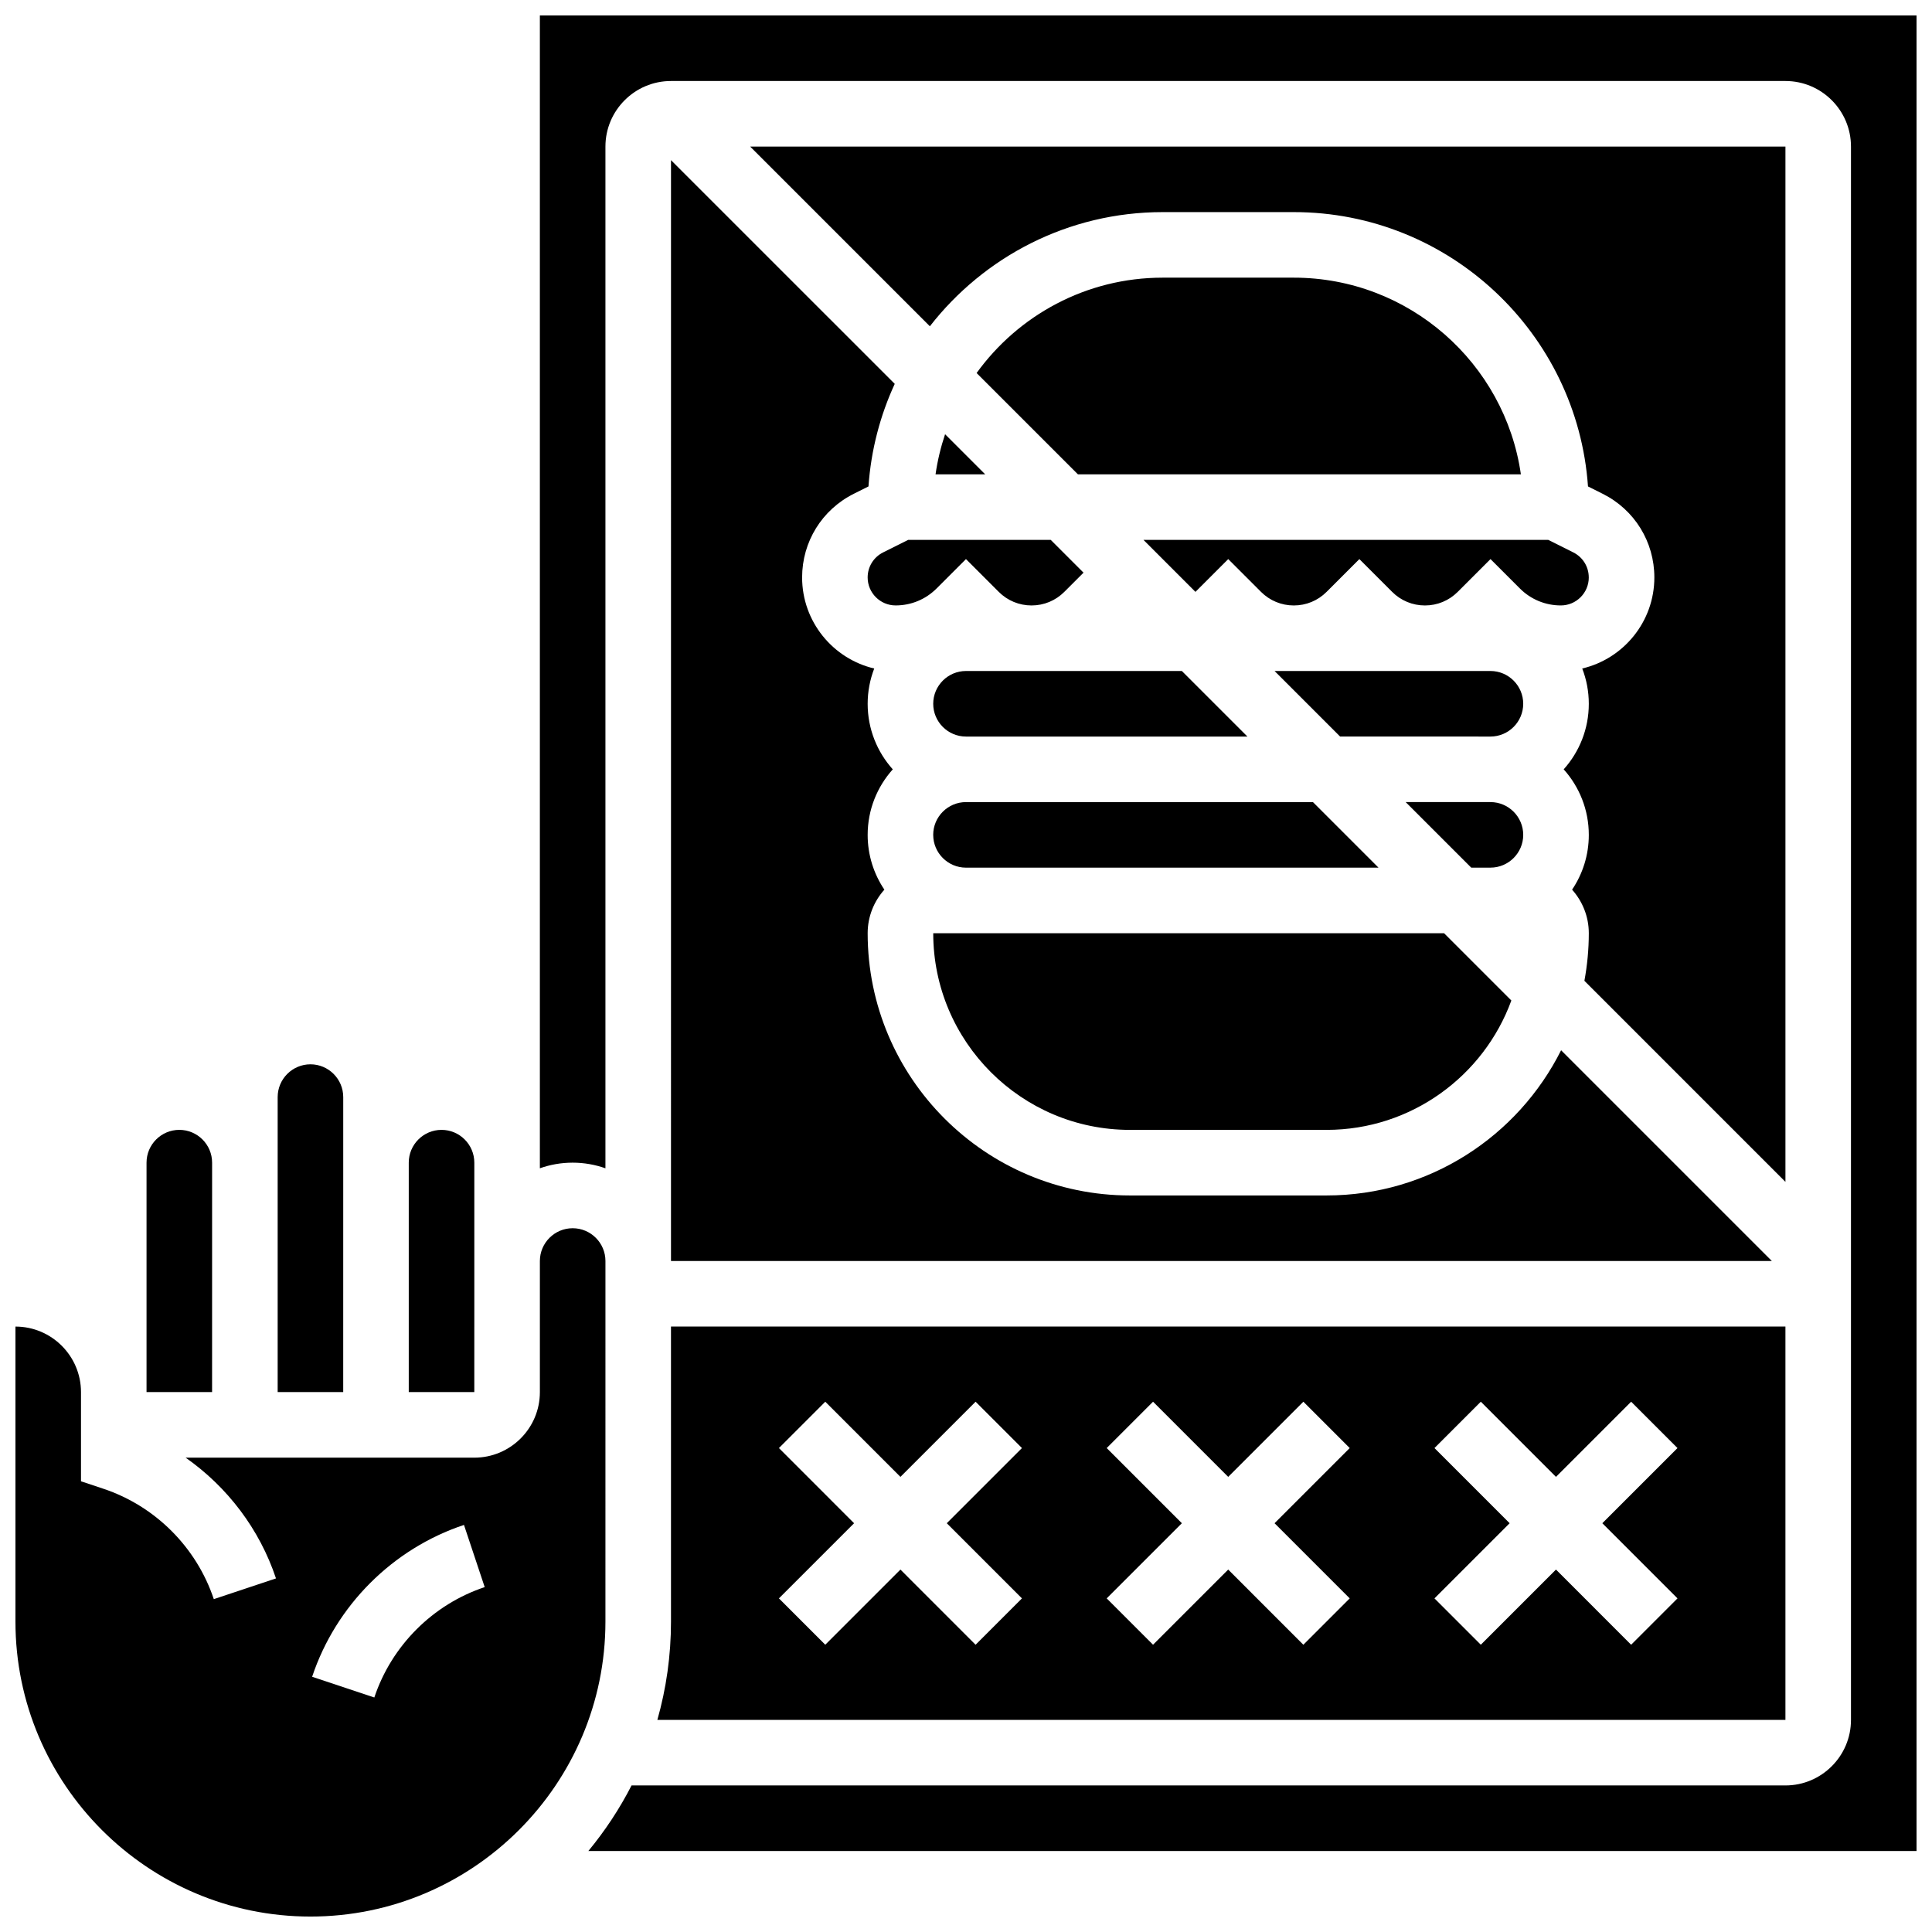
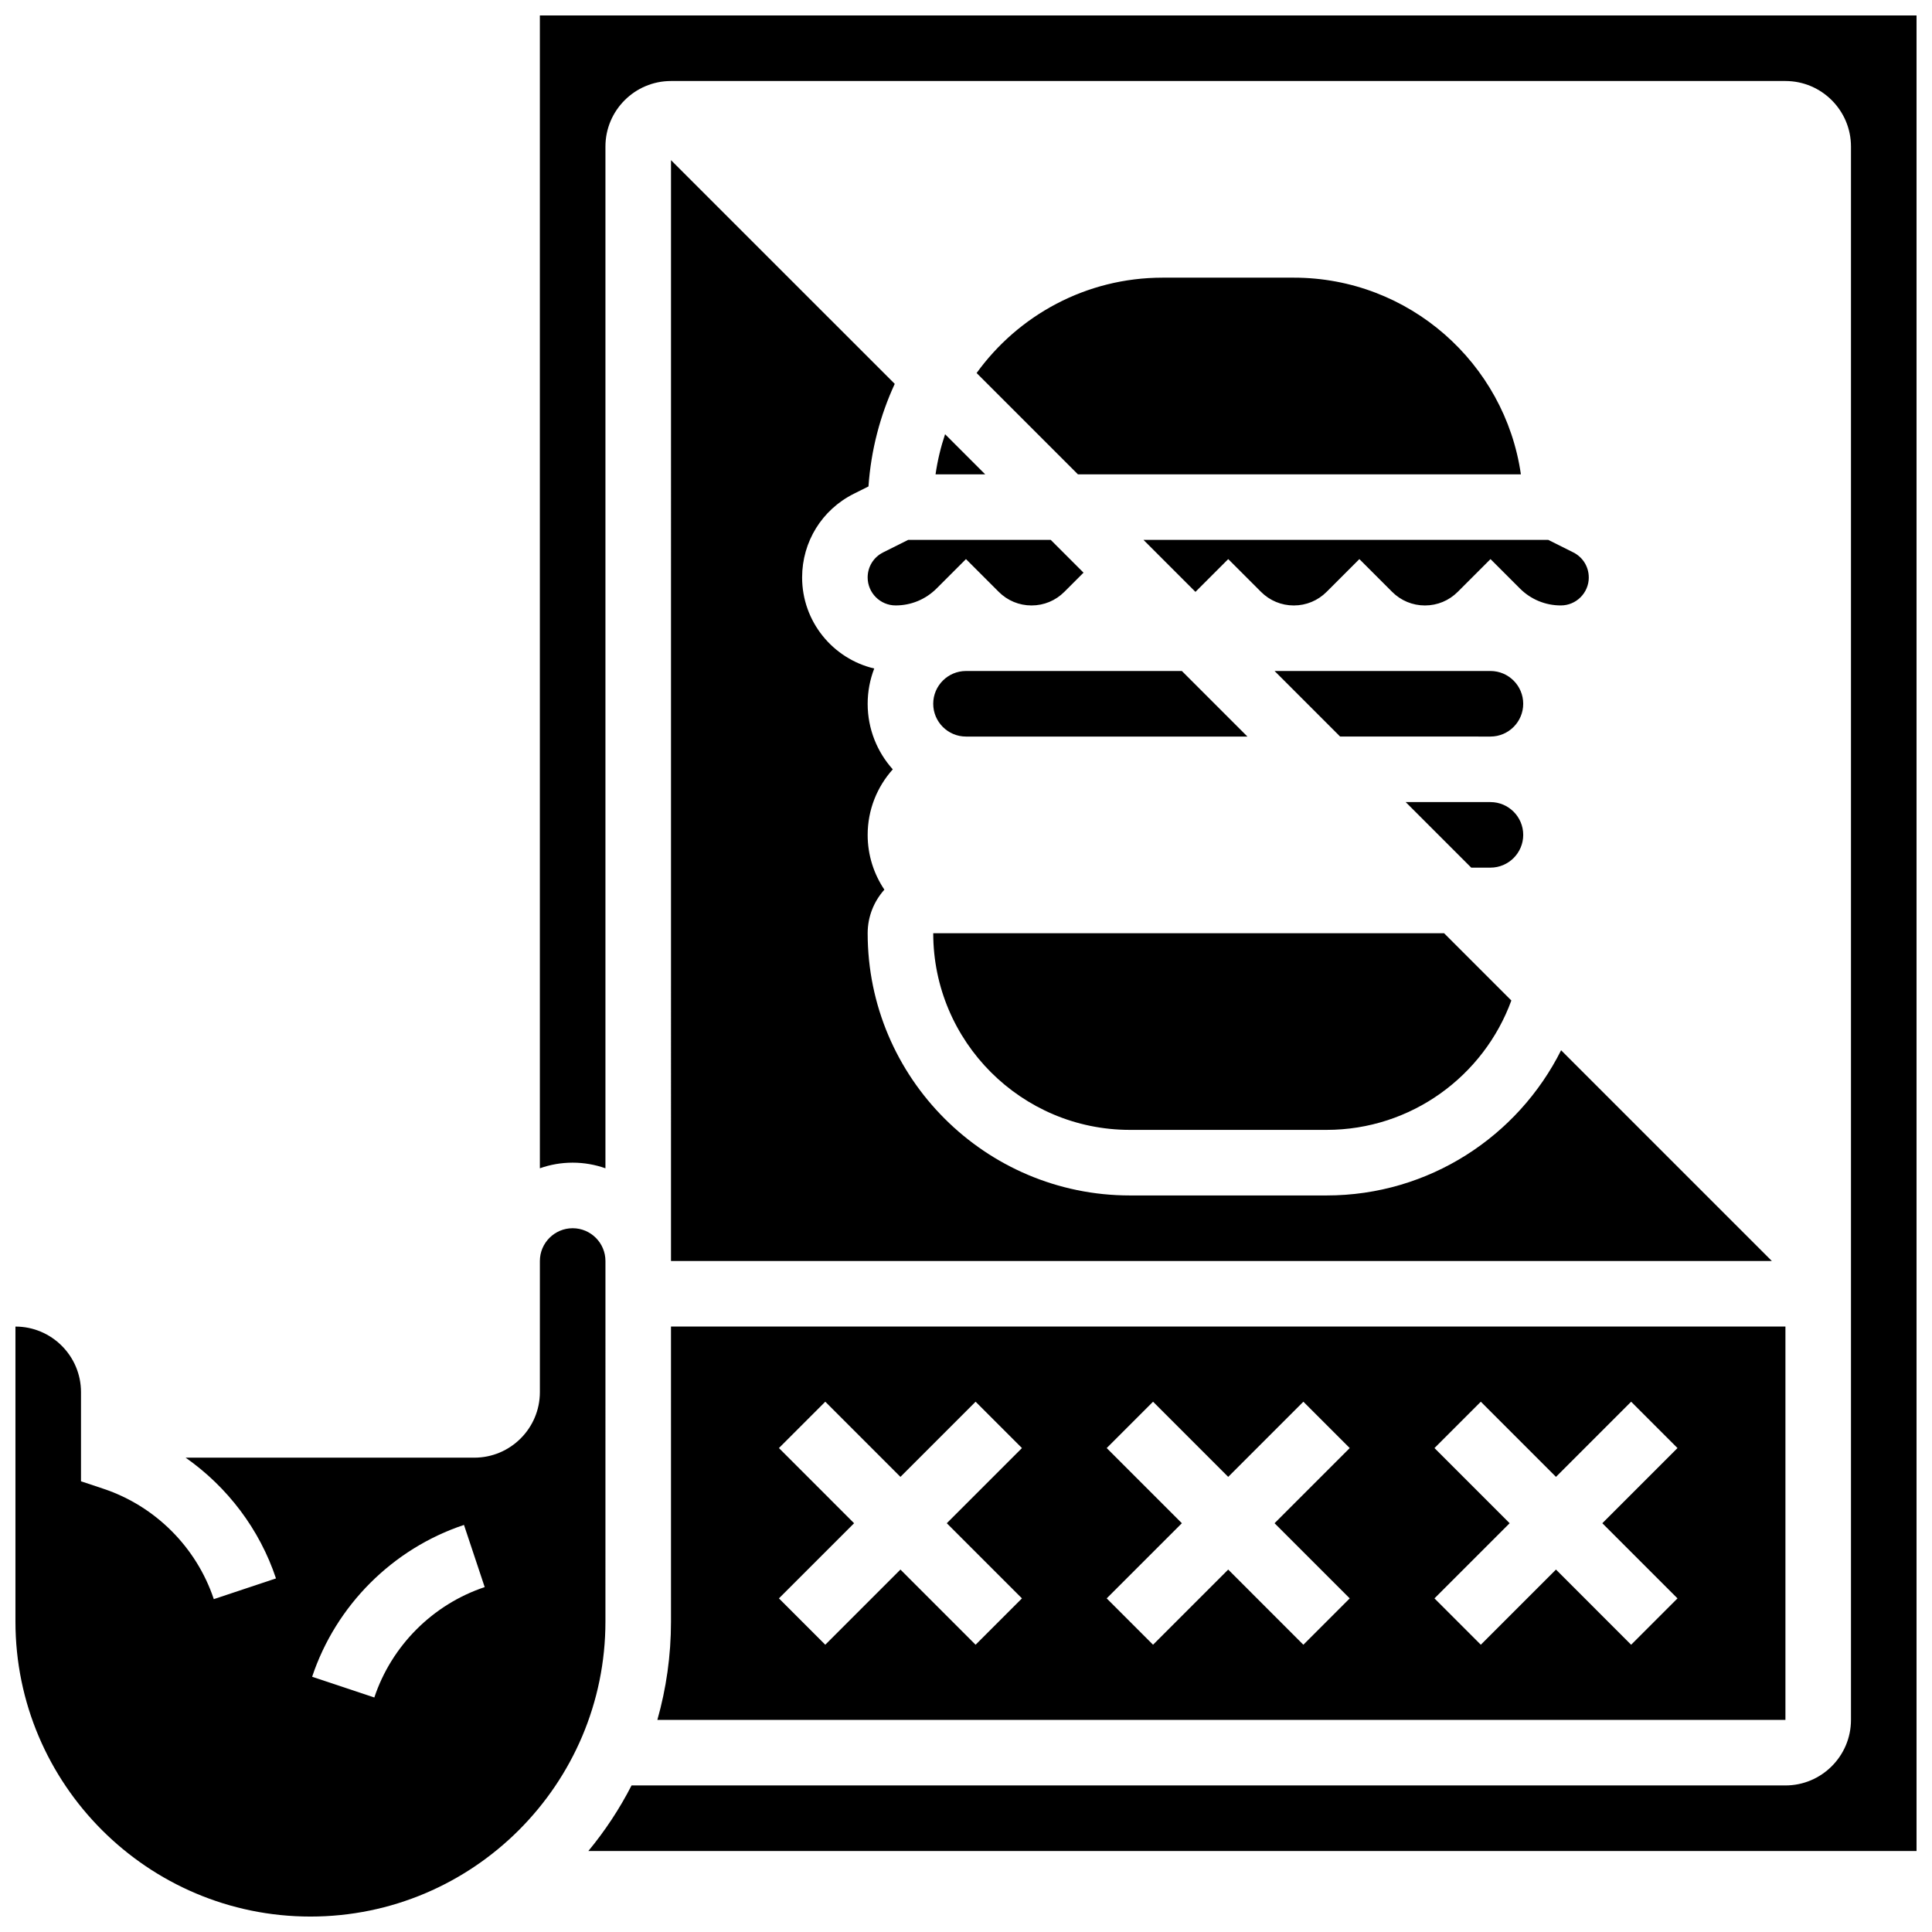
<svg xmlns="http://www.w3.org/2000/svg" width="800px" height="800px" version="1.1" viewBox="144 144 512 512">
  <defs>
    <clipPath id="b">
      <path d="m287 148.09h364.9v486.91h-364.9z" />
    </clipPath>
    <clipPath id="a">
      <path d="m148.09 469h156.91v182.9h-156.91z" />
    </clipPath>
  </defs>
  <path d="m391.93 269.7h13.156l-10.629-10.629c-1.148 3.418-2 6.969-2.527 10.629z" />
-   <path d="m269.7 486.86v-34.746c0-4.789-3.898-8.688-8.688-8.688s-8.688 3.898-8.688 8.688v60.805h17.371z" />
-   <path d="m617.16 457.21v-274.37h-274.36l47.625 47.625c14.316-18.391 36.641-30.254 61.699-30.254h34.746c41.266 0 75.141 32.145 77.965 72.703l3.883 1.941c8.453 4.227 13.703 12.723 13.703 22.176 0 11.719-8.172 21.555-19.113 24.129 1.121 2.906 1.742 6.055 1.742 9.352 0 6.668-2.519 12.758-6.656 17.371 4.137 4.613 6.656 10.703 6.656 17.371 0 5.371-1.633 10.363-4.43 14.516 2.742 3.074 4.43 7.109 4.43 11.547 0 4.305-0.414 8.516-1.168 12.605z" />
  <path d="m378.04 290.39c-2.531 1.266-4.102 3.809-4.102 6.637 0 4.09 3.328 7.418 7.418 7.418 4.098 0 7.953-1.598 10.848-4.492l7.789-7.789 8.688 8.688c2.32 2.32 5.406 3.598 8.688 3.598s6.367-1.277 8.688-3.598l5.09-5.09-8.688-8.688h-37.785z" />
  <path d="m547.05 269.7c-4.227-29.43-29.609-52.117-60.188-52.117h-34.746c-20.273 0-38.25 9.977-49.305 25.273l26.848 26.844z" />
-   <path d="m200.21 460.8v-8.688c0-4.789-3.898-8.688-8.688-8.688-4.789 0-8.688 3.898-8.688 8.688v60.805h17.371z" />
-   <path d="m234.96 460.8v-26.059c0-4.789-3.898-8.688-8.688-8.688-4.789 0-8.688 3.898-8.688 8.688v78.176h17.371z" />
  <g clip-path="url(#b)">
    <path d="m287.07 148.09v305.52c2.719-0.965 5.641-1.492 8.688-1.492s5.969 0.531 8.688 1.492v-270.77c0-9.578 7.793-17.371 17.371-17.371h295.34c9.578 0 17.371 7.793 17.371 17.371v416.95c0 9.578-7.793 17.371-17.371 17.371h-305.79c-3.184 6.215-7.031 12.035-11.445 17.371l351.98 0.004v-486.44z" />
  </g>
  <path d="m400 321.82c-4.789 0-8.688 3.898-8.688 8.688 0 4.789 3.898 8.688 8.688 8.688h74.582l-17.371-17.371z" />
  <g clip-path="url(#a)">
    <path d="m304.45 478.18c0-4.789-3.898-8.688-8.688-8.688-4.789 0-8.688 3.898-8.688 8.688v34.746c0 9.578-7.793 17.371-17.371 17.371h-76.508c11.07 7.762 19.598 18.953 23.945 32l-16.48 5.492c-4.578-13.738-15.516-24.672-29.25-29.25l-5.945-1.98v-23.633c0-9.578-7.793-17.371-17.371-17.371v78.176c0 43.105 35.07 78.176 78.176 78.176s78.176-35.07 78.176-78.176zm-61.25 115.67-16.48-5.492c6.297-18.898 21.34-33.941 40.238-40.238l5.492 16.48c-13.738 4.574-24.672 15.512-29.25 29.25z" />
  </g>
  <path d="m321.82 478.18h291.74l-55.852-55.852c-11.414 22.789-34.98 38.48-62.16 38.48h-52.117c-38.316 0-69.492-31.172-69.492-69.492 0-4.434 1.684-8.473 4.43-11.547-2.793-4.148-4.43-9.145-4.43-14.512 0-6.668 2.519-12.758 6.656-17.371-4.137-4.613-6.656-10.703-6.656-17.371 0-3.293 0.621-6.445 1.742-9.352-10.941-2.578-19.113-12.414-19.113-24.133 0-9.449 5.25-17.945 13.703-22.176l3.883-1.941c0.672-9.645 3.094-18.809 6.961-27.184l-59.293-59.289z" />
  <path d="m565.04 297.03c0-2.828-1.57-5.371-4.102-6.637l-6.633-3.316h-107.27l13.773 13.777 8.688-8.688 8.688 8.688c2.32 2.32 5.406 3.598 8.688 3.598s6.367-1.277 8.688-3.598l8.688-8.688 8.688 8.688c2.32 2.32 5.406 3.598 8.688 3.598s6.367-1.277 8.688-3.598l8.688-8.688 7.789 7.789c2.898 2.898 6.75 4.492 10.848 4.492 4.082 0.004 7.41-3.324 7.41-7.418z" />
  <path d="m321.82 573.73c0 9.031-1.262 17.773-3.613 26.059h298.95v-104.24h-295.34zm202.33-45.977 12.285-12.285 19.914 19.918 19.918-19.918 12.285 12.285-19.918 19.918 19.918 19.918-12.285 12.285-19.918-19.922-19.918 19.918-12.285-12.285 19.922-19.914zm-86.863 0 12.285-12.285 19.914 19.918 19.918-19.918 12.285 12.285-19.918 19.918 19.918 19.918-12.285 12.285-19.918-19.922-19.918 19.918-12.285-12.285 19.922-19.914zm-86.863 0 12.285-12.285 19.914 19.918 19.918-19.918 12.285 12.285-19.918 19.918 19.918 19.918-12.285 12.285-19.918-19.922-19.918 19.918-12.285-12.285 19.922-19.914z" />
  <path d="m547.67 365.25c0-4.789-3.898-8.688-8.688-8.688h-22.461l17.371 17.371h5.09c4.789 0 8.688-3.894 8.688-8.684z" />
  <path d="m443.43 443.43h52.117c22.48 0 41.68-14.305 48.977-34.289l-17.828-17.828h-135.38c0 28.738 23.379 52.117 52.117 52.117z" />
  <path d="m538.98 321.82h-57.207l17.371 17.371 39.836 0.004c4.789 0 8.688-3.898 8.688-8.688 0-4.789-3.898-8.688-8.688-8.688z" />
-   <path d="m391.31 365.25c0 4.789 3.898 8.688 8.688 8.688h109.32l-17.371-17.371-91.953-0.004c-4.789 0-8.688 3.898-8.688 8.688z" />
</svg>